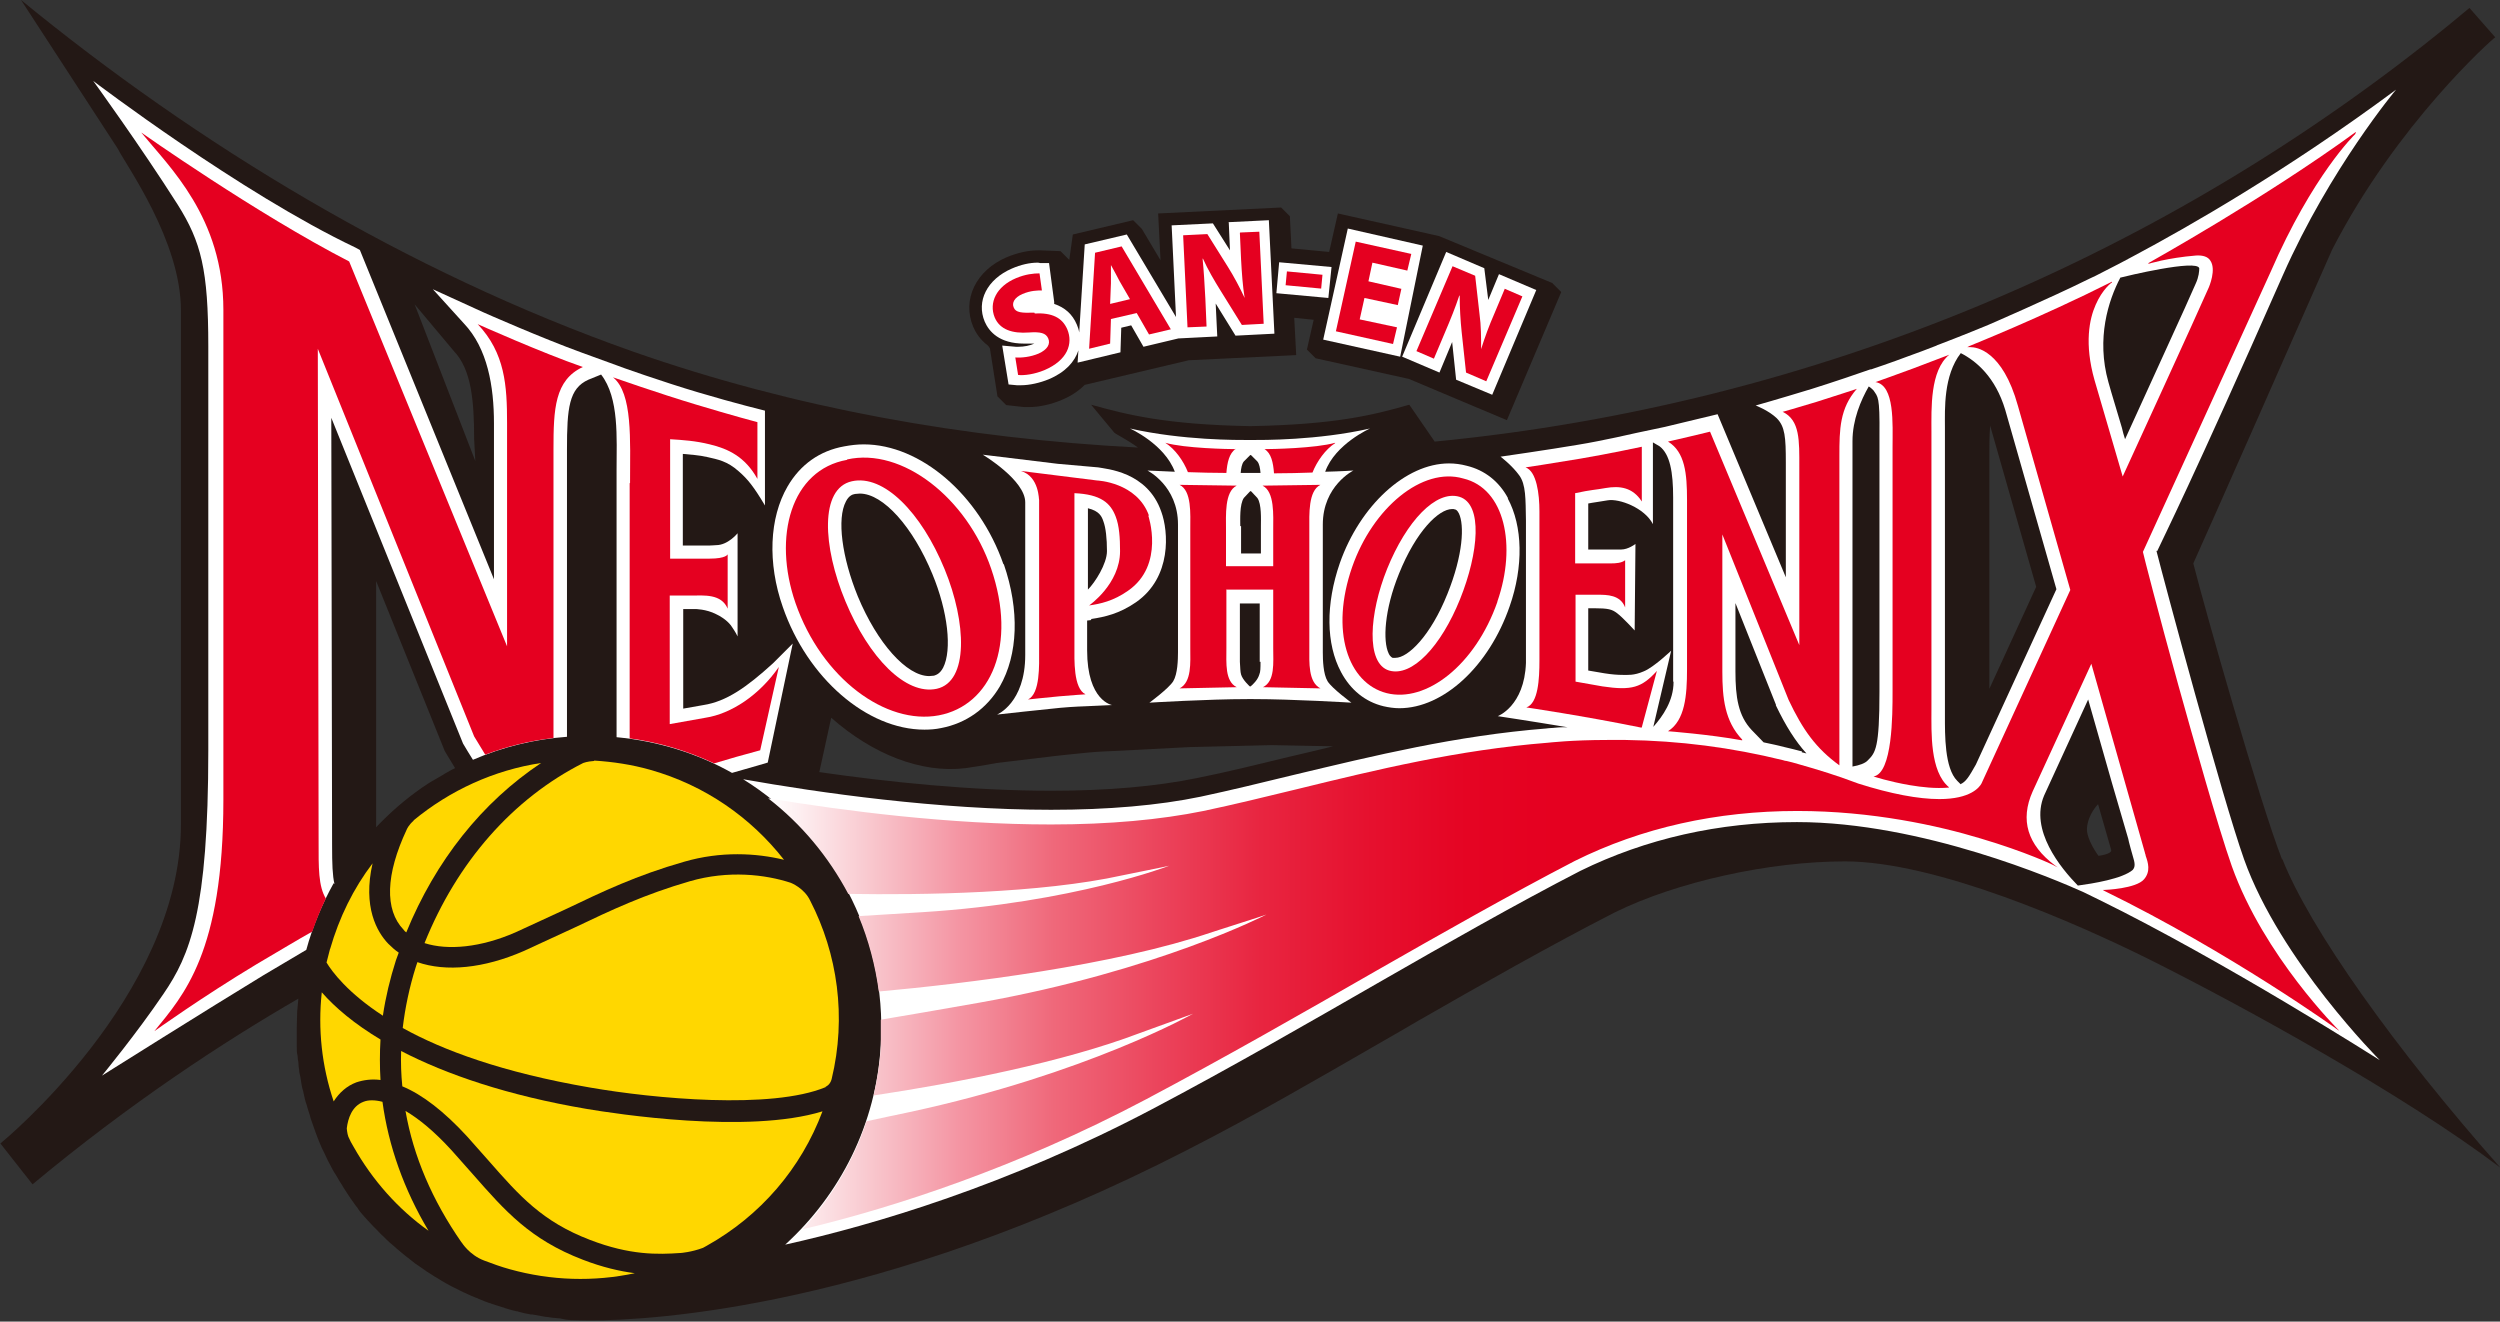
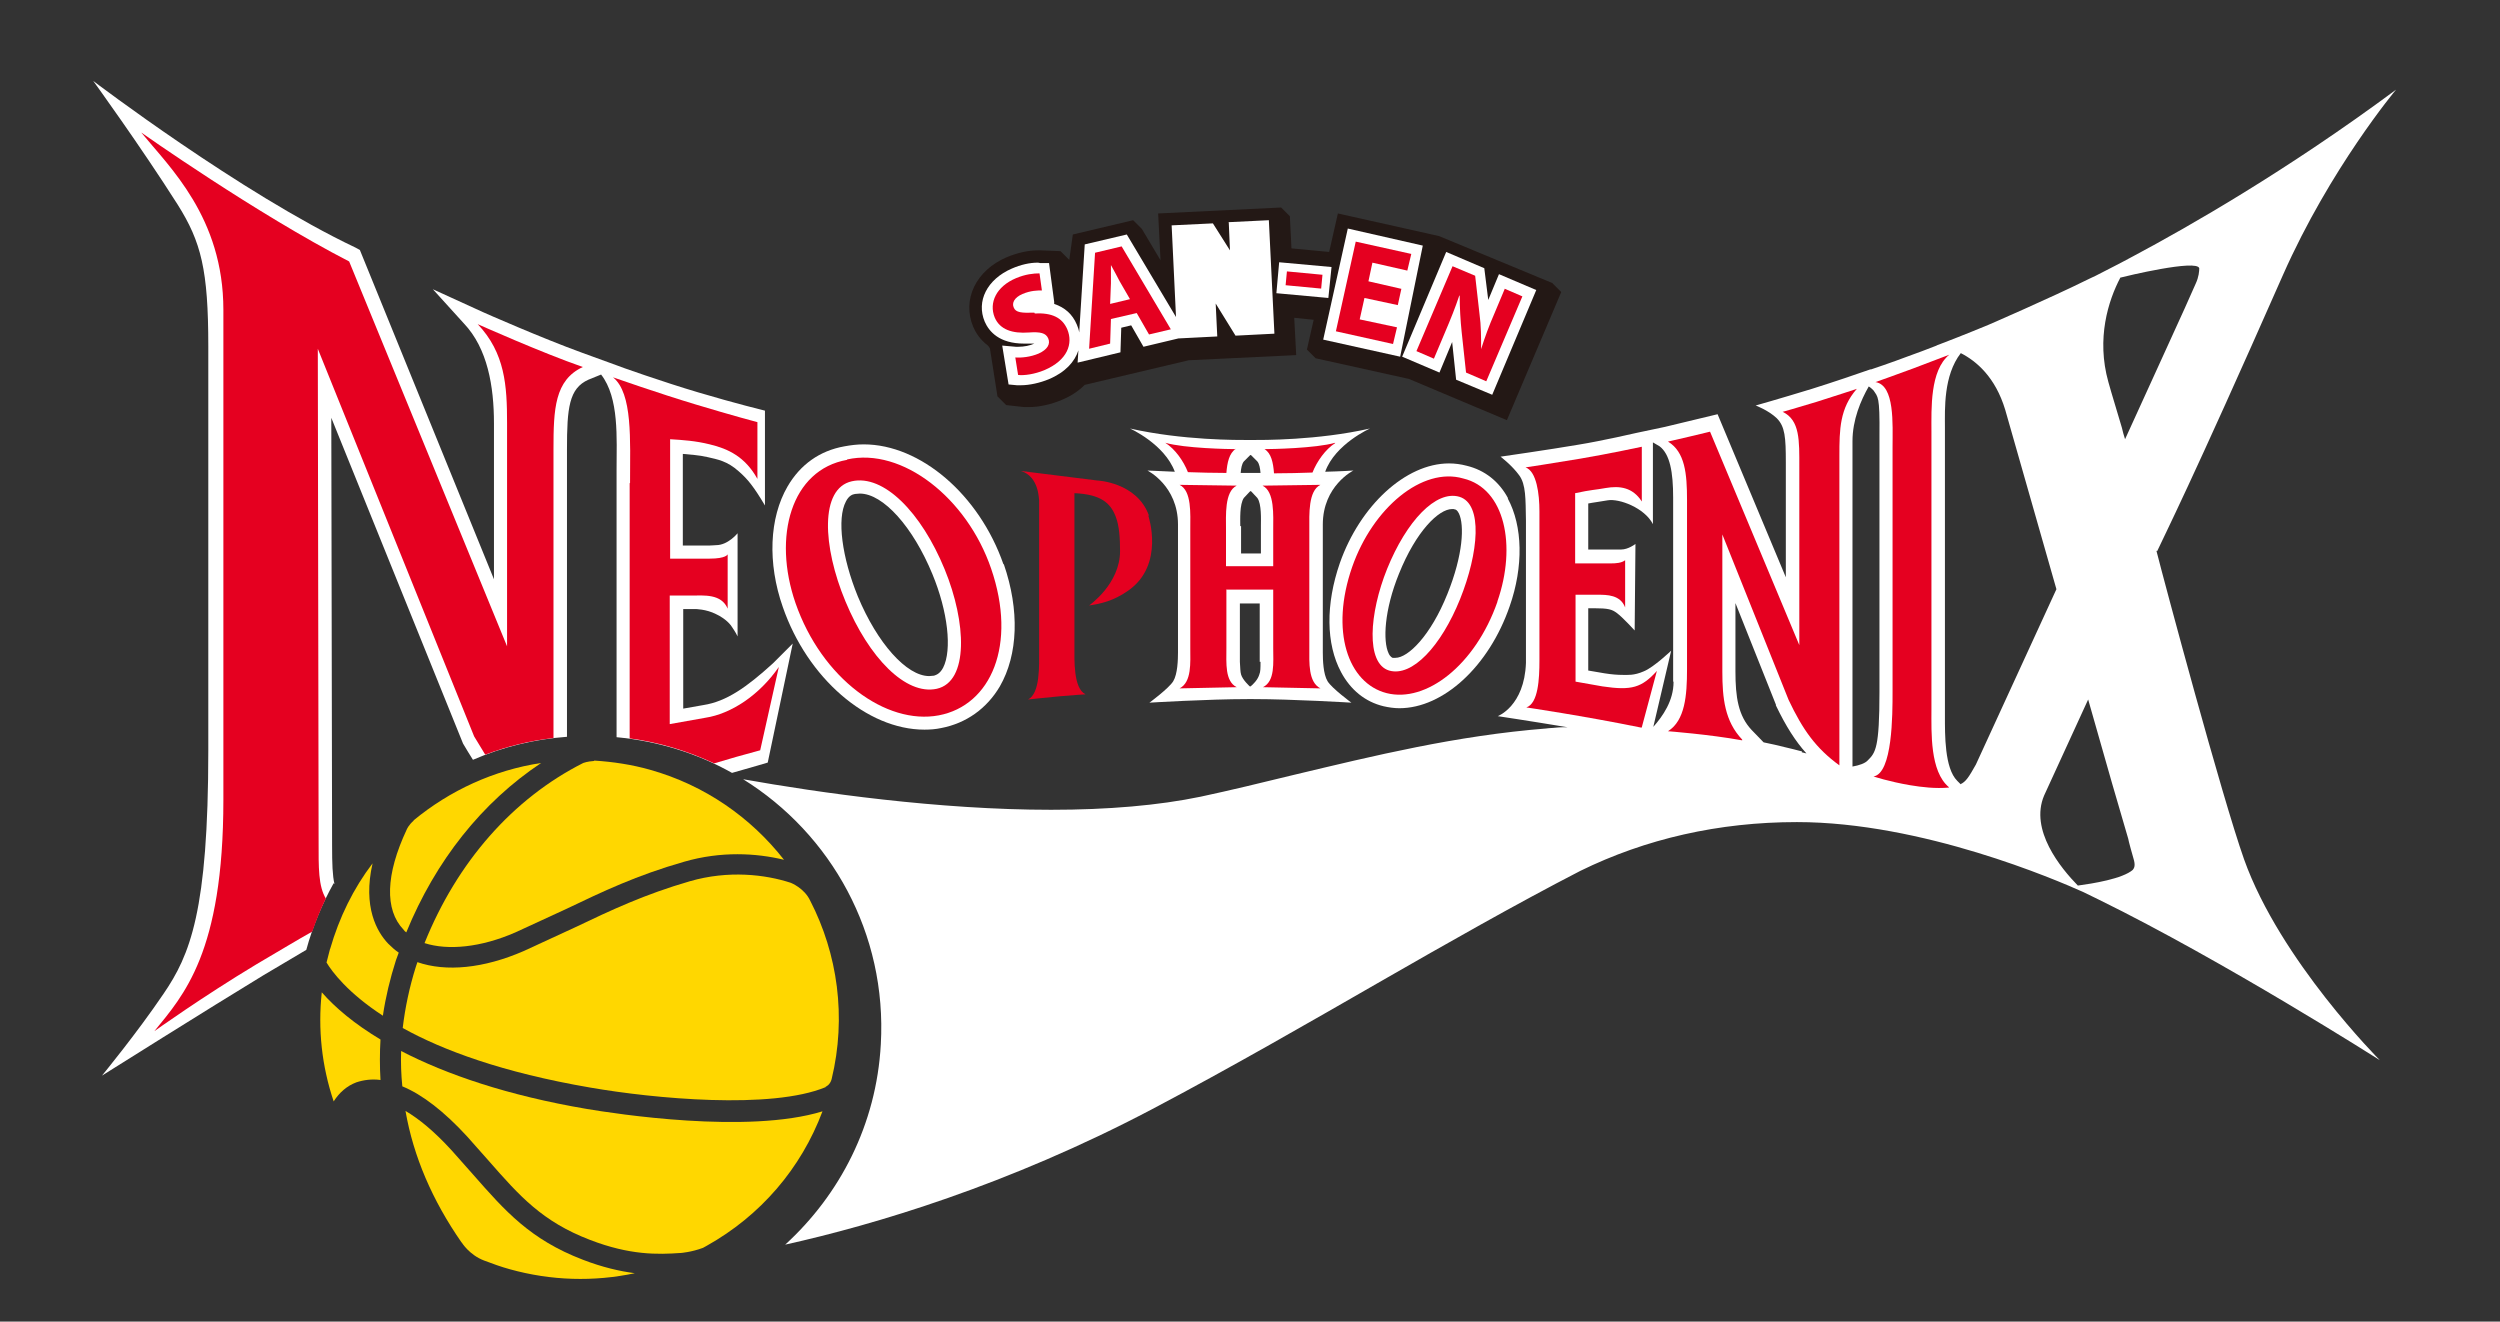
<svg xmlns="http://www.w3.org/2000/svg" id="_レイヤー_1" width="63.01" height="33.31" viewBox="0 0 63.01 33.31">
  <rect x="0" y="0" width="63.01" height="33.31" fill="#333333" stroke="none" />
  <defs>
    <style>.cls-1{fill:#e50020;}.cls-2{fill:url(#_名称未設定グラデーション_7);}.cls-3{fill:#231815;}.cls-4{fill:#fff;}.cls-5{fill:gold;}</style>
    <linearGradient id="_名称未設定グラデーション_7" x1="19.37" y1="17.13" x2="59.38" y2="17.13" gradientUnits="userSpaceOnUse">
      <stop offset="0" stop-color="#fff" />
      <stop offset=".06" stop-color="#f9cbd1" />
      <stop offset=".12" stop-color="#f495a3" />
      <stop offset=".18" stop-color="#ef687a" />
      <stop offset=".25" stop-color="#eb425a" />
      <stop offset=".31" stop-color="#e82540" />
      <stop offset=".38" stop-color="#e6102e" />
      <stop offset=".44" stop-color="#e50423" />
      <stop offset=".5" stop-color="#e50020" />
    </linearGradient>
  </defs>
-   <path class="cls-3" d="M57.52,21.67c-.57-1.46-1.94-6.29-2.24-7.47.23-.5,2.78-6.27,3.5-7.91,1.63-3.17,4.03-5.3,4.11-5.35l-.65-.74-.52.43c-7.11,5.78-15.92,9.57-25.56,10.5l-.64-.93s0,0,0,0c0,0,0,0,0,0h0s0,0,0,0c-.93.27-1.9.5-3.99.54,0,0-.01,0-.02,0,0,0-.01,0-.02,0-2.09-.04-3.06-.28-3.99-.54,0,0,.57.69.59.71.03.03.32.17.59.37-4.38-.23-8.65-.99-12.73-2.42C10.25,6.85,4.96,3.63.53,0c0,0,2.44,3.75,2.44,3.75.21.42,1.59,2.32,1.59,4.07v12.96c0,4.33-4.55,8.04-4.55,8.04l.81,1.03c2.46-2.05,4.83-3.6,6.7-4.68-.01.11-.02.22-.03.33,0,.13-.01.25-.01.37,0,.04,0,.08,0,.12,0,.08,0,.17,0,.25,0,.05,0,.1,0,.15,0,.07,0,.15.02.22,0,.05.01.11.02.16,0,.07.01.14.02.2,0,.06.02.11.03.17.01.06.02.13.03.19.01.06.02.11.04.17.01.06.03.12.04.18.01.06.03.11.05.17.02.06.03.12.05.17.02.06.04.11.05.17.02.06.04.11.06.17.02.06.04.11.06.17.02.05.04.11.06.16.02.06.05.11.07.17.02.05.04.1.07.15.03.06.05.11.08.17.02.05.05.1.07.14.03.06.06.11.09.17.03.05.05.09.08.13.03.06.07.11.1.17.03.04.05.08.08.13.04.06.07.11.11.17.03.04.05.08.08.12.04.06.08.11.12.17.03.04.06.07.08.11.04.06.09.11.13.16.03.03.06.07.09.1.05.05.1.11.15.16.03.03.06.06.09.09.05.05.1.11.16.16.03.03.06.06.09.09.05.05.11.1.17.15.03.03.06.05.09.08.06.05.12.1.18.15.03.02.06.05.09.07.06.05.13.1.19.15.03.02.06.04.09.06.07.05.13.09.2.14.03.02.06.04.08.05.07.05.14.09.21.13.03.02.05.03.08.05.07.04.15.09.23.13.03.01.05.03.08.04.08.04.16.08.24.12.02.01.05.02.07.03.08.04.17.08.25.11.02,0,.05.02.07.03.09.04.18.07.26.1.02,0,.04.01.06.02.09.03.18.06.28.09.02,0,.04.01.06.02.1.03.19.06.29.08.02,0,.03,0,.05.01.1.03.2.05.31.07.01,0,.02,0,.04,0,.11.02.22.04.33.06,0,0,.01,0,.02,0,.11.02.23.03.35.04,0,0,0,0,0,0,.08.02.18.04.28.04.09,0,.25.01.47.01,1.57,0,7.28-.31,15.02-4.28,1.69-.86,3.32-1.81,4.9-2.72.32-.18.64-.37.95-.55,1.55-.89,3.35-1.91,4.95-2.73,1.58-.78,3.91-1.29,5.81-1.29,2.29,0,5.8,1.54,7.67,2.47,2.38,1.19,6.42,3.41,8.85,5.25-2.65-2.99-4.81-6.03-5.5-7.79ZM11.44,8.85c.44.46.51,1.25.51,2.21l.03.56-1.53-3.95.99,1.18ZM9.47,14.62l1.74,4.31.03.05c.08.13.15.25.23.38-.09.04-.17.09-.26.14,0,0-.02.01-.03.02-.08.05-.16.09-.24.14-.01,0-.02.02-.04.02-.08.05-.16.1-.23.15,0,0-.02.01-.03.02-.42.29-.81.63-1.16,1v-6.23ZM32.51,19.07c-.82.2-1.59.39-2.34.54-1.02.21-2.26.32-3.67.32-2.02,0-4.12-.22-5.85-.47l.3-1.37c1.03.91,2.26,1.41,3.39,1.27h0c.14-.02.53-.08.78-.13l1.51-.18s.45-.05.77-.08c.31-.03.63-.04.64-.04l1.94-.1,2.07-.05,1.55.03c-.37.09-.74.18-1.09.26ZM50.14,17.36v-5.98c0-.13,0-.4.02-.65l1.16,4.06-1.18,2.57ZM52.89,21.57s-.31-.41-.29-.7c.03-.36.28-.6.28-.6.16.55.26.9.33,1.15.03.11-.32.15-.32.15Z" />
  <path class="cls-3" d="M39.14,7.14l-2.87-1.19-2.55-.57-.22.97-.95-.09-.04-.81-.22-.22-3.1.15.06,1.18-.47-.79-.22-.22-1.52.36-.09.64-.22-.22-.5-.02s-.04,0-.07,0c-.25,0-.51.06-.78.17-.78.33-1.14,1.07-.85,1.76.06.14.17.32.37.47.02.02.03.04.05.07l.19,1.21.22.22.45.05s.09,0,.13,0c.26,0,.56-.07.82-.18.24-.1.43-.23.58-.38l2.62-.62,2.71-.13-.05-.94.49.05-.17.75.22.22,2.35.52,2.47,1.04,1.37-3.23-.22-.22Z" />
  <path class="cls-4" d="M8.43,22.28c-.05-.21-.06-.51-.06-.97l-.02-10.78,3.32,8.21c.08.14.17.28.25.41.74-.32,1.54-.52,2.37-.58v-7.24c0-1.05.05-1.54.54-1.76l.32-.13c.46.59.39,1.61.39,2.4,0,.12,0,6.49,0,6.49v.03c0,.08,0,.15,0,.22,1.05.1,2.04.41,2.91.9.5-.14.9-.26.9-.26l.63-3-.5.5c-.66.6-1.17.96-1.75,1.05l-.51.09v-2.51s.27,0,.3,0c0,0,.28,0,.53.13.09.04.26.14.37.28.04.06.12.17.17.28v-2.6s-.24.3-.54.3c-.04,0-.1.01-.18.01h-.66v-2.31c.19.02.41.03.62.08.26.06.5.1.79.36.23.2.38.39.66.86v-2.39s-.74-.18-1.68-.46c-.88-.26-2.04-.67-2.05-.68l-.88-.32h0c-1.02-.37-2.47-1.01-2.49-1.02l-1.27-.58.78.86c.6.63.76,1.59.76,2.52v3.93l-3.38-8.3-.11-.06C6.07,4.87,2.35,2.04,2.35,2.04c0,0,1.19,1.64,2.13,3.12.59.94.77,1.64.77,3.57v10.18c0,4.06-.46,5.16-1.13,6.14-.67.99-1.55,2.06-1.55,2.06,0,0,2.72-1.71,4.07-2.53.42-.25.78-.46,1.08-.64.16-.59.4-1.16.69-1.68Z" />
  <path class="cls-4" d="M54.37,13.89c.17-.37.85-1.7,3.17-6.96,1.19-2.69,2.85-4.67,2.85-4.67-2.75,2.04-5.24,3.46-6.61,4.19,0,0,0,0,0,0-.33.18-.65.34-.96.5-.11.05-.17.08-.17.08,0,0,0,0,0,0-.99.49-2.54,1.16-2.54,1.16,0,0-.6.25-1.23.49-.04.02-.07.02-.07.03,0,0,0,0,0,0-.25.1-.5.19-.72.27-.42.16-.93.33-.93.33h-.02c-.34.12-.9.31-1.47.49-.85.26-1.42.42-1.42.42,0,0,.32.12.53.32.21.21.23.48.23,1.12v2.89s-1.72-4.11-1.72-4.11l-1.33.32-.71.15s-.86.2-1.48.3c-.7.12-1.95.3-1.95.3,0,0,.29.22.47.47.17.23.16.59.17,1.14v3.59s0,0,0,0c-.04,1.09-.71,1.34-.71,1.34,0,0,.8.12,1.76.28-.04,0-.08,0-.12,0-.13,0-.24.02-.31.02-.03,0-.1.01-.1.01-2.28.18-4.36.69-6.37,1.17-.82.2-1.6.39-2.35.55-1.06.22-2.33.33-3.77.33-2.84,0-5.85-.43-7.76-.77,2.22,1.38,3.63,3.89,3.47,6.68-.11,2.02-1.03,3.79-2.41,5.05,2.25-.5,5.61-1.5,9.24-3.41,2.01-1.06,3.95-2.18,5.83-3.26,1.55-.89,3.36-1.92,4.97-2.75,1.65-.81,3.49-1.23,5.46-1.23,3.16,0,6.54,1.46,7.21,1.76l.39.19c3.16,1.55,7.06,4.03,7.09,4.05,0,0-2.51-2.51-3.42-5.06-.56-1.58-2.01-6.99-2.21-7.78ZM42.18,17.19c0,.47-.27.86-.51,1.13l.45-1.92s-.44.42-.69.52c-.25.11-.41.09-.54.09-.12,0-.26-.01-.45-.04l-.41-.07v-1.57h.14c.37,0,.46.03.58.12.14.1.45.44.45.44l.02-2.18s-.18.14-.36.14c-.13,0-.83,0-.83,0v-1.16c.09-.02.39-.06.49-.08.29-.05.93.19,1.14.6v-2.06s.17.1.17.1c.26.2.34.65.34,1.29v4.63ZM45.42,18.94c-.1-.03-.4-.1-.4-.1-.19-.05-.38-.09-.57-.13l-.3-.31c-.34-.36-.41-.83-.41-1.48v-1.72l1.02,2.56v.02c.25.52.49.9.77,1.21-.04-.01-.08-.02-.12-.03ZM47.37,10.97c0,.06,0,.24,0,.3v6.17c0,1.41-.1,1.53-.29,1.72-.07.08-.22.13-.39.16v-8.2c0-.54.21-1.03.41-1.38.05.03.09.07.12.1.11.17.16.13.15,1.13ZM53.43,7c.15-.04,1.94-.47,2-.24,0,.07-.01.22-.09.39-.19.45-1.22,2.68-1.78,3.92-.03-.1-.06-.19-.08-.29-.14-.48-.24-.79-.34-1.15-.31-1.1,0-2.06.3-2.63ZM49.41,19.76s-.05-.05-.08-.08c-.32-.32-.31-1.16-.31-1.64v-7.16s0-.11,0-.11c0-.46-.04-1.3.4-1.87.39.2.87.6,1.12,1.43l1.29,4.52-2.03,4.42c-.17.3-.25.44-.4.5ZM53.76,21.92c-.26.23-1.02.35-1.39.4-.43-.44-1.22-1.4-.85-2.27l1.11-2.42c.36,1.28.9,3.15,1.01,3.51,0,.03.12.46.13.49.06.19.02.25-.02.3Z" />
  <path class="cls-4" d="M38.01,12.56c-.23-.43-.59-.71-1.04-.82-.15-.04-.3-.06-.45-.06-1.09,0-2.24,1.06-2.75,2.51-.36,1.04-.35,2.04.03,2.75.24.45.61.75,1.07.86.13.03.27.05.4.05,1.11,0,2.26-1.06,2.78-2.57.35-1,.33-2.02-.05-2.72ZM35.1,16.58s-.06-.02-.1-.11c-.15-.31-.11-1.1.26-2.01.43-1.07,1-1.63,1.34-1.63.03,0,.05,0,.07.01.02,0,.06.02.1.1.14.29.11,1.04-.29,2.03-.42,1.05-.99,1.61-1.31,1.61-.02,0-.05,0-.07,0Z" />
  <path class="cls-4" d="M25.29,14.22c-.61-1.75-2.09-3.02-3.52-3.02-.17,0-.33.02-.49.05-.62.11-1.11.46-1.43,1.01-.46.79-.51,1.93-.12,3.04.62,1.79,2.12,3.09,3.57,3.09h0c.14,0,.28-.01.42-.04.63-.12,1.15-.49,1.48-1.05.46-.8.5-1.92.1-3.08ZM23.42,17.04c-.57,0-1.31-.83-1.8-2.01-.4-.98-.53-1.96-.3-2.39.07-.14.16-.18.23-.19.04,0,.08-.01.12-.01.59,0,1.34.84,1.83,2.03.39.94.5,1.91.27,2.36-.08.15-.17.18-.23.2-.04,0-.08.01-.12.01Z" />
-   <path class="cls-4" d="M27.51,15.6c.33-.05.7-.13,1.12-.42.91-.63.82-1.79.64-2.28-.35-1.02-1.4-1.08-1.59-1.12l-1.02-.09-1.89-.23s1.07.64,1.07,1.2v3.85c0,1.21-.71,1.5-.71,1.5,0,0,1.26-.14,1.59-.17.32-.03.65-.04.65-.04l.66-.03s-.63-.1-.63-1.38v-.75s.09-.01.09-.01ZM27.42,14.87v-2.06c.29.07.35.21.39.33.06.16.09.43.09.75s-.3.79-.48.97Z" />
  <path class="cls-4" d="M34.1,11.86s-.3.02-.7.03c.25-.7,1.13-1.09,1.13-1.09-1.33.3-2.7.29-3.01.29h0s-.03,0-.03,0h0c-.3,0-1.68.01-3.01-.29,0,0,.87.39,1.13,1.09-.4-.02-.69-.03-.69-.03,0,0,.77.38.77,1.36,0,.04,0,3.22,0,3.22,0,.19-.01.55-.12.73-.11.18-.6.54-.6.54,0,0,1.48-.09,2.47-.09h.15c.99,0,2.47.09,2.47.09,0,0-.49-.36-.6-.54-.11-.18-.12-.54-.12-.73,0,0,0-3.18,0-3.22,0-.98.77-1.36.77-1.36ZM31.26,13.26c0-.16-.02-.55.09-.71l.16-.17h.02l.16.17c.11.15.09.55.09.71,0,.04,0,.69,0,.69h-.5s0-.65,0-.69ZM31.5,11.47h.03l.16.16c.05.06.07.17.08.29-.09,0-.4,0-.5,0,.01-.12.03-.23.08-.29l.16-.16ZM31.51,17.31s0,0,0,0h.01s0,0,0,0ZM31.77,16.68c0,.16,0,.25-.03.32-.04.14-.17.26-.22.3h-.02s-.18-.16-.22-.3c-.02-.07-.02-.16-.03-.32,0-.07,0-1.47,0-1.47h.5s0,1.4,0,1.47Z" />
  <path class="cls-4" d="M30.97,5.61l.03.7-.43-.68-1.04.05.11,2.31-1.24-2.08-1.06.25-.14,2.22c-.01-.07-.03-.13-.06-.2-.11-.26-.3-.43-.57-.52v-.05s-.13-.98-.13-.98h-.23s-.03-.01-.05-.01c-.21,0-.43.05-.66.15-.62.27-.9.82-.68,1.34.11.25.37.55.99.55.04,0,.09,0,.14,0,.05,0,.1,0,.14,0,0,0-.01,0-.02,0-.11.05-.26.08-.4.08-.02,0-.05,0-.07,0l-.34-.03.16.98.21.02s.06,0,.1,0h0c.22,0,.48-.06.7-.15.43-.18.66-.45.75-.73l-.02.31,1.08-.26.02-.62.25-.06.31.54.88-.21.98-.05-.04-.83.5.81.98-.05-.14-2.86-1.02.05Z" />
  <polygon class="cls-4" points="33.56 6.73 32.24 6.61 32.17 7.39 33.48 7.51 33.56 6.73" />
  <polygon class="cls-4" points="35.86 6.19 33.97 5.76 33.35 8.56 35.29 8.99 35.86 6.19" />
  <polygon class="cls-4" points="37.78 6.91 37.51 7.56 37.41 6.76 36.45 6.35 35.34 8.99 36.28 9.39 36.6 8.62 36.7 9.57 37.61 9.95 38.72 7.31 37.78 6.91" />
-   <path class="cls-2" d="M59.38,3.33h-.01c-2.29,1.67-5.19,3.28-5.22,3.3v.02s.47-.15,1.2-.21c.17-.01.3.03.36.13.15.22-.02.64-.06.72-.26.6-2,4.39-2.15,4.72-.11-.38-.22-.76-.33-1.13-.14-.48-.27-.93-.38-1.3-.26-.92-.13-1.54.03-1.9.17-.39.4-.56.41-.56v-.02c-1.83.92-3.57,1.61-3.59,1.62l-.06.03h.07s0,0,.02,0c.13,0,.8.07,1.19,1.48l1.32,4.64-2.24,4.88c-.05.09-.27.39-1.06.39-.53,0-1.22-.13-2.04-.39-.5-.19-1.01-.35-1.51-.49-.1-.03-.21-.06-.3-.08-.03,0-.06-.01-.09-.02-1.3-.32-2.6-.49-3.97-.51-.15,0-.3,0-.45,0-.92,0-1.5.07-1.51.07h0c-2.26.18-4.32.68-6.32,1.17-.82.2-1.6.39-2.36.55-1.08.22-2.37.34-3.84.34-2.56,0-5.2-.34-7.13-.66.84.65,1.52,1.47,2.02,2.41,1.86.03,4.84-.01,6.92-.47,1.05-.21,1.17-.24,1.17-.24,0,0-2.4.93-6.21,1.17-.63.04-1.16.07-1.62.1.25.6.42,1.24.51,1.9,2.19-.2,5.91-.65,8.41-1.5,1.23-.39,1.36-.44,1.36-.44,0,0-2.74,1.42-7.23,2.22-1.02.18-1.83.32-2.49.43,0,.22,0,.44,0,.66-.02.43-.09.85-.18,1.25,2.12-.32,4.78-.84,6.7-1.57,1.21-.44,1.35-.49,1.35-.49,0,0-2.69,1.52-7.15,2.48-.39.08-.75.16-1.08.23-.34,1.03-.9,1.95-1.61,2.72.1-.02.2-.05.3-.07,1.98-.49,5.04-1.45,8.35-3.2,2-1.06,3.94-2.17,5.82-3.25,1.56-.89,3.37-1.92,4.99-2.76,1.69-.84,3.58-1.26,5.61-1.26,1.89,0,3.55.37,4.61.69,1.15.34,1.87.68,1.87.69h0s.08.04.08.04l-.07-.05c-.69-.52-.88-1.14-.56-1.86l1.48-3.22c.1.34,1.21,4.28,1.35,4.76,0,.02.02.05.02.08.06.17.13.39-.04.59-.2.24-.99.27-1,.27h-.04s.03.02.03.02c3.19,1.56,5.89,3.5,5.91,3.52h.01s-1.89-1.87-2.7-4.14c-.34-.96-.99-3.28-1.35-4.57-.5-1.81-.88-3.29-.89-3.35.07-.15,2.69-5.89,3.22-7.06,1.06-2.44,2.12-3.46,2.13-3.47Z" />
  <path class="cls-1" d="M8.22,22.66c-.2-.32-.19-.8-.19-1.46l-.02-12.41,3.94,9.77c.1.16.19.31.28.46.55-.21,1.12-.35,1.72-.42v-7.28c0-1.01.03-1.74.74-2.07-1.04-.36-2.65-1.08-2.65-1.08.69.73.74,1.55.74,2.49v5.63l-3.98-9.7c-2.35-1.21-5.24-3.25-5.24-3.25.71.87,2.07,2.14,2.07,4.47v12.35c0,3.86-1.01,4.93-1.74,5.83,0,0,1.2-.86,2.58-1.69.58-.34,1.04-.62,1.4-.82.1-.28.21-.56.34-.83Z" />
  <path class="cls-1" d="M15.87,12.18v6.14s0,.14,0,.29c.75.1,1.47.32,2.13.63.36-.11.75-.22,1.16-.33l.47-2.1c-.49.71-1.2,1.18-1.85,1.28l-.9.16v-3.24h.55c.31,0,.75-.05.91.33v-1.37s-.03.11-.46.11h-.99v-3.01c.32.02.64.04,1,.13.46.11.89.31,1.2.87v-1.43s-.61-.16-1.57-.45c-.9-.27-2.07-.68-2.07-.68.5.4.43,1.59.43,2.66Z" />
  <path class="cls-1" d="M21.35,11.58c1.39-.31,3.02.97,3.63,2.75.66,1.92,0,3.45-1.32,3.7-1.33.25-2.95-.93-3.61-2.83-.58-1.68-.11-3.36,1.3-3.61ZM21.47,12.13c-.81.18-.74,1.64-.16,3.03.59,1.42,1.52,2.37,2.3,2.2.81-.18.75-1.67.2-3.01-.59-1.44-1.54-2.4-2.34-2.22Z" />
  <path class="cls-1" d="M41.38,18.33l.38-1.42c-.38.42-.63.5-1.37.39l-.68-.12v-2.19h.56c.23,0,.57,0,.69.32v-1.19c-.09.07-.23.08-.36.08h-.9v-1.77c.42-.09.5-.08.77-.13.35-.06.68-.02.91.34v-1.38s-.84.18-1.55.3c-.71.12-1.38.22-1.38.22.28.1.35.67.35,1.11v3.83s0-.07,0-.07c0,.46-.03,1.08-.33,1.18,0,0,1.43.21,2.9.51Z" />
  <path class="cls-1" d="M43.91,18.64c-.44-.46-.5-1.05-.5-1.71v-3.46s1.67,4.17,1.67,4.17c.36.76.69,1.22,1.28,1.65v-7.81c0-.66.01-1.19.44-1.68,0,0-.54.18-1.02.33-.49.15-.85.25-.85.25.44.21.42.73.42,1.39v4.49s-2.25-5.38-2.25-5.38c0,0-.24.06-.5.12-.26.06-.56.13-.56.13.43.26.48.81.48,1.47v4.27c0,.66-.05,1.29-.48,1.56,0,0,1.05.08,1.87.23Z" />
  <path class="cls-1" d="M49.12,19.84c-.48-.4-.44-1.38-.44-1.95v-7.02c0-.57-.04-1.53.45-1.93,0,0-.47.18-.92.35-.43.16-.94.34-.94.34.49.08.43,1.06.43,1.64v6.17c0,.57,0,2.05-.48,2.13,0,0,.39.13.92.22.3.05.64.09.98.06Z" />
  <path class="cls-1" d="M37.74,15.17c-.56,1.6-1.8,2.55-2.79,2.3-.98-.25-1.43-1.57-.87-3.18.52-1.49,1.77-2.53,2.8-2.23,1.05.25,1.35,1.69.86,3.1ZM34.96,14.34c-.45,1.12-.54,2.38.05,2.56.58.17,1.31-.61,1.79-1.8.47-1.17.58-2.4-.02-2.58-.59-.17-1.33.61-1.82,1.82Z" />
  <path class="cls-1" d="M30.91,14.87v1.47c0,.37-.04.83.26.98l-1.44.03c.31-.16.27-.65.27-1.02v-3c0-.37.04-.96-.27-1.11l1.44.02c-.31.15-.27.75-.27,1.12v.91s1.19,0,1.19,0v-.91c0-.37.04-.97-.27-1.12l1.46-.02c-.31.15-.28.75-.28,1.11v3c0,.37-.03.86.28,1.02l-1.45-.03c.31-.15.26-.62.26-.99v-1.47s-1.19,0-1.19,0Z" />
  <path class="cls-1" d="M33.65,11.16c-.49.14-1.61.16-1.78.16.17.1.22.34.24.61.34,0,.67-.01.97-.02.11-.28.33-.59.57-.74Z" />
  <path class="cls-1" d="M31.15,11.32c-.18,0-1.29-.02-1.78-.16.25.16.46.46.57.74.3.01.63.02.97.02.02-.26.07-.5.24-.61Z" />
  <path class="cls-1" d="M28.96,13c-.3-.85-1.31-.89-1.31-.89l-1.92-.24c.47.14.45.74.46.73v3.8c0,.36.03,1.08-.28,1.23,0,0,.46-.05.79-.08.33-.03.66-.05.66-.05-.31-.15-.28-.87-.28-1.22v-3.85c.67.03.91.25,1.04.59.09.23.11.54.11.87,0,.83-.78,1.37-.78,1.37.28-.04.61-.11.98-.37.94-.65.51-1.9.51-1.9Z" />
  <path class="cls-1" d="M26.07,7.88c-.32.01-.47,0-.52-.13-.05-.11.01-.25.22-.34.21-.09.39-.09.49-.09l-.06-.43c-.15,0-.35.02-.59.12-.5.21-.69.62-.54.99.13.31.45.41.86.38.29-.02.43.01.49.15.06.14-.02.28-.24.38-.21.09-.44.11-.59.1l.07.44c.15.02.42-.02.66-.12.59-.25.73-.67.58-1.03-.13-.3-.39-.42-.82-.4Z" />
  <path class="cls-1" d="M27.6,6.37l-.15,2.42.53-.13.02-.62.65-.15.31.54.55-.13-1.24-2.09-.67.16ZM27.98,7.65l.02-.51c0-.14,0-.32,0-.46h0c.07.12.15.28.22.41l.26.45-.5.12Z" />
-   <path class="cls-1" d="M31.25,5.87l.03.67c.02.35.04.66.09.97h0c-.12-.26-.27-.54-.42-.78l-.52-.83-.61.03.11,2.32.48-.02-.03-.7c-.02-.38-.04-.71-.07-1.01h.01c.12.27.29.56.44.8l.54.87.55-.03-.11-2.32-.48.02Z" />
  <rect class="cls-1" x="32.69" y="6.61" width=".35" height=".9" transform="translate(22.74 39.11) rotate(-84.59)" />
  <polygon class="cls-1" points="33.67 8.35 35.11 8.67 35.21 8.25 34.27 8.05 34.39 7.51 35.23 7.69 35.32 7.28 34.49 7.09 34.59 6.62 35.47 6.82 35.57 6.4 34.17 6.09 33.67 8.35" />
  <path class="cls-1" d="M37.93,7.27l-.26.62c-.14.32-.25.62-.34.91h0c0-.29,0-.6-.04-.88l-.11-.97-.57-.24-.91,2.14.44.19.27-.64c.15-.35.27-.65.37-.95h.01c0,.3.02.64.05.92l.11,1.02.51.22.91-2.14-.44-.19Z" />
  <path class="cls-5" d="M14.98,19.17c.47.03.94.1,1.4.23,1.39.39,2.55,1.21,3.38,2.27-.7-.17-1.59-.22-2.52.05-1.19.34-2.05.75-2.97,1.19l-1.28.59c-.87.38-1.7.46-2.29.27.82-2.04,2.22-3.64,4-4.54,0,0,.1-.04.27-.05Z" />
  <path class="cls-5" d="M10.42,20.68c.92-.76,2.03-1.27,3.22-1.45-1.49.99-2.66,2.46-3.4,4.27-.03-.02-.05-.04-.07-.07-.48-.5-.45-1.39.08-2.52,0,0,.04-.11.18-.23Z" />
  <path class="cls-5" d="M8.32,23.92c.23-.8.59-1.53,1.07-2.16-.25,1.1.11,1.73.4,2.03.08.08.17.16.26.22-.02.06-.05.13-.07.19-.15.47-.26.93-.33,1.4-.89-.58-1.28-1.11-1.42-1.34.03-.12.06-.24.09-.35Z" />
  <path class="cls-5" d="M8.41,27.76c-.3-.89-.4-1.82-.3-2.75.34.39.83.8,1.48,1.19-.02.34-.02.68,0,1.02-.22-.03-.43,0-.61.06-.24.09-.43.26-.57.48Z" />
-   <path class="cls-5" d="M8.74,28.44c.03-.25.13-.56.42-.67.12-.05.29-.05.48,0,.15,1.11.54,2.21,1.16,3.25-.77-.55-1.41-1.27-1.89-2.12-.05-.08-.09-.16-.13-.25-.03-.08-.04-.21-.04-.21Z" />
  <path class="cls-5" d="M11.63,31.31c-.73-1.05-1.21-2.16-1.41-3.31.34.2.72.51,1.16.99l.55.62c.8.91,1.43,1.63,2.76,2.14.49.19.93.29,1.31.34-1.03.22-2.11.19-3.15-.1-.22-.06-.44-.14-.65-.22-.37-.14-.56-.45-.56-.45Z" />
  <path class="cls-5" d="M17.15,31.58c-.57.04-1.27.06-2.28-.33-1.2-.46-1.77-1.1-2.55-1.99l-.55-.62c-.57-.62-1.12-1.05-1.63-1.26-.03-.3-.04-.59-.03-.89,1.14.59,2.68,1.12,4.68,1.46.71.12,4.06.64,5.94.06-.54,1.44-1.56,2.63-2.92,3.39-.03.02-.06.03-.09.05-.29.11-.56.13-.56.13Z" />
  <path class="cls-5" d="M20.81,27.4c-1.37.57-4.33.29-5.94.01-2.21-.38-3.71-.94-4.72-1.5.06-.51.17-1.03.33-1.54.01-.04.03-.08.04-.12.72.25,1.67.16,2.68-.28l1.3-.6c.9-.43,1.75-.83,2.89-1.16.97-.28,1.9-.17,2.54.04,0,0,.34.13.49.45.69,1.34.92,2.93.54,4.5-.04.15-.15.19-.15.19Z" />
</svg>